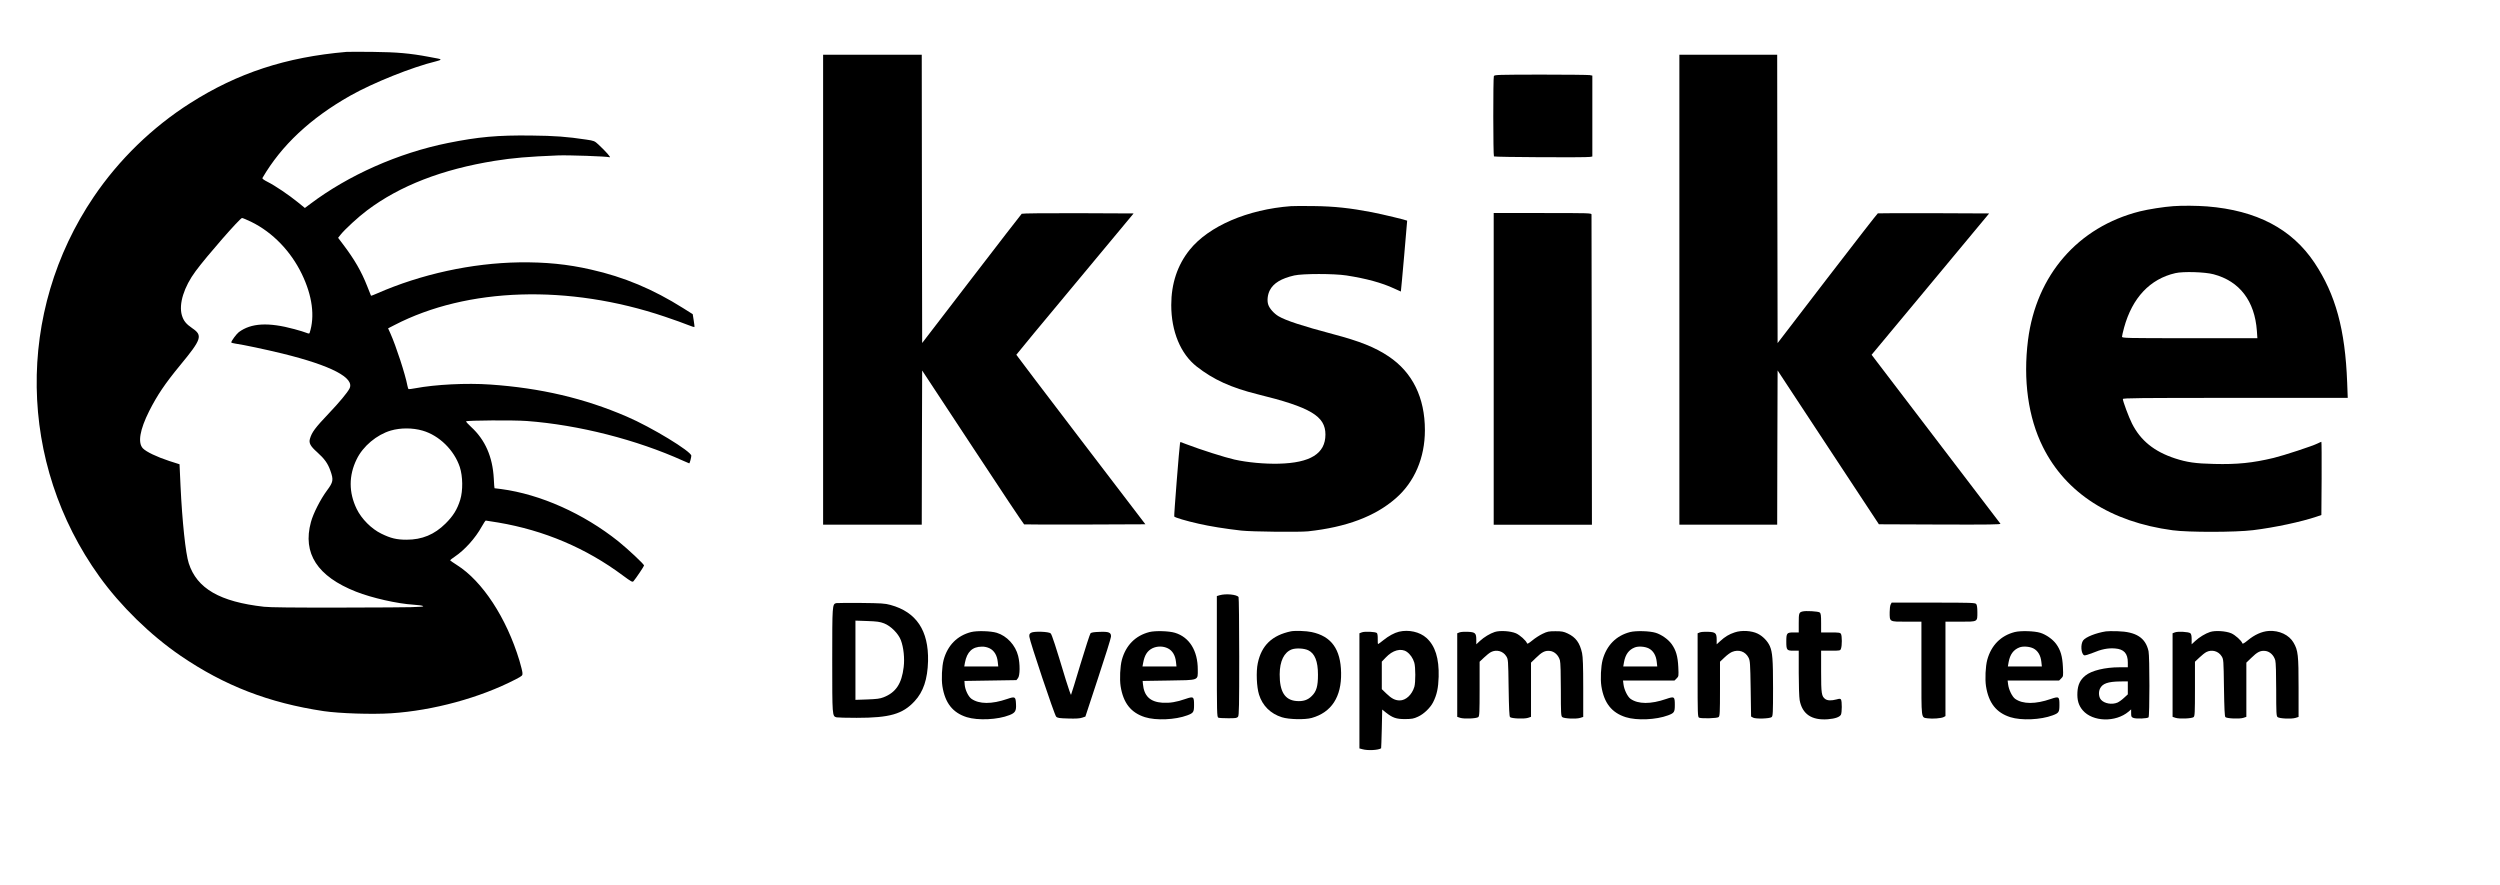
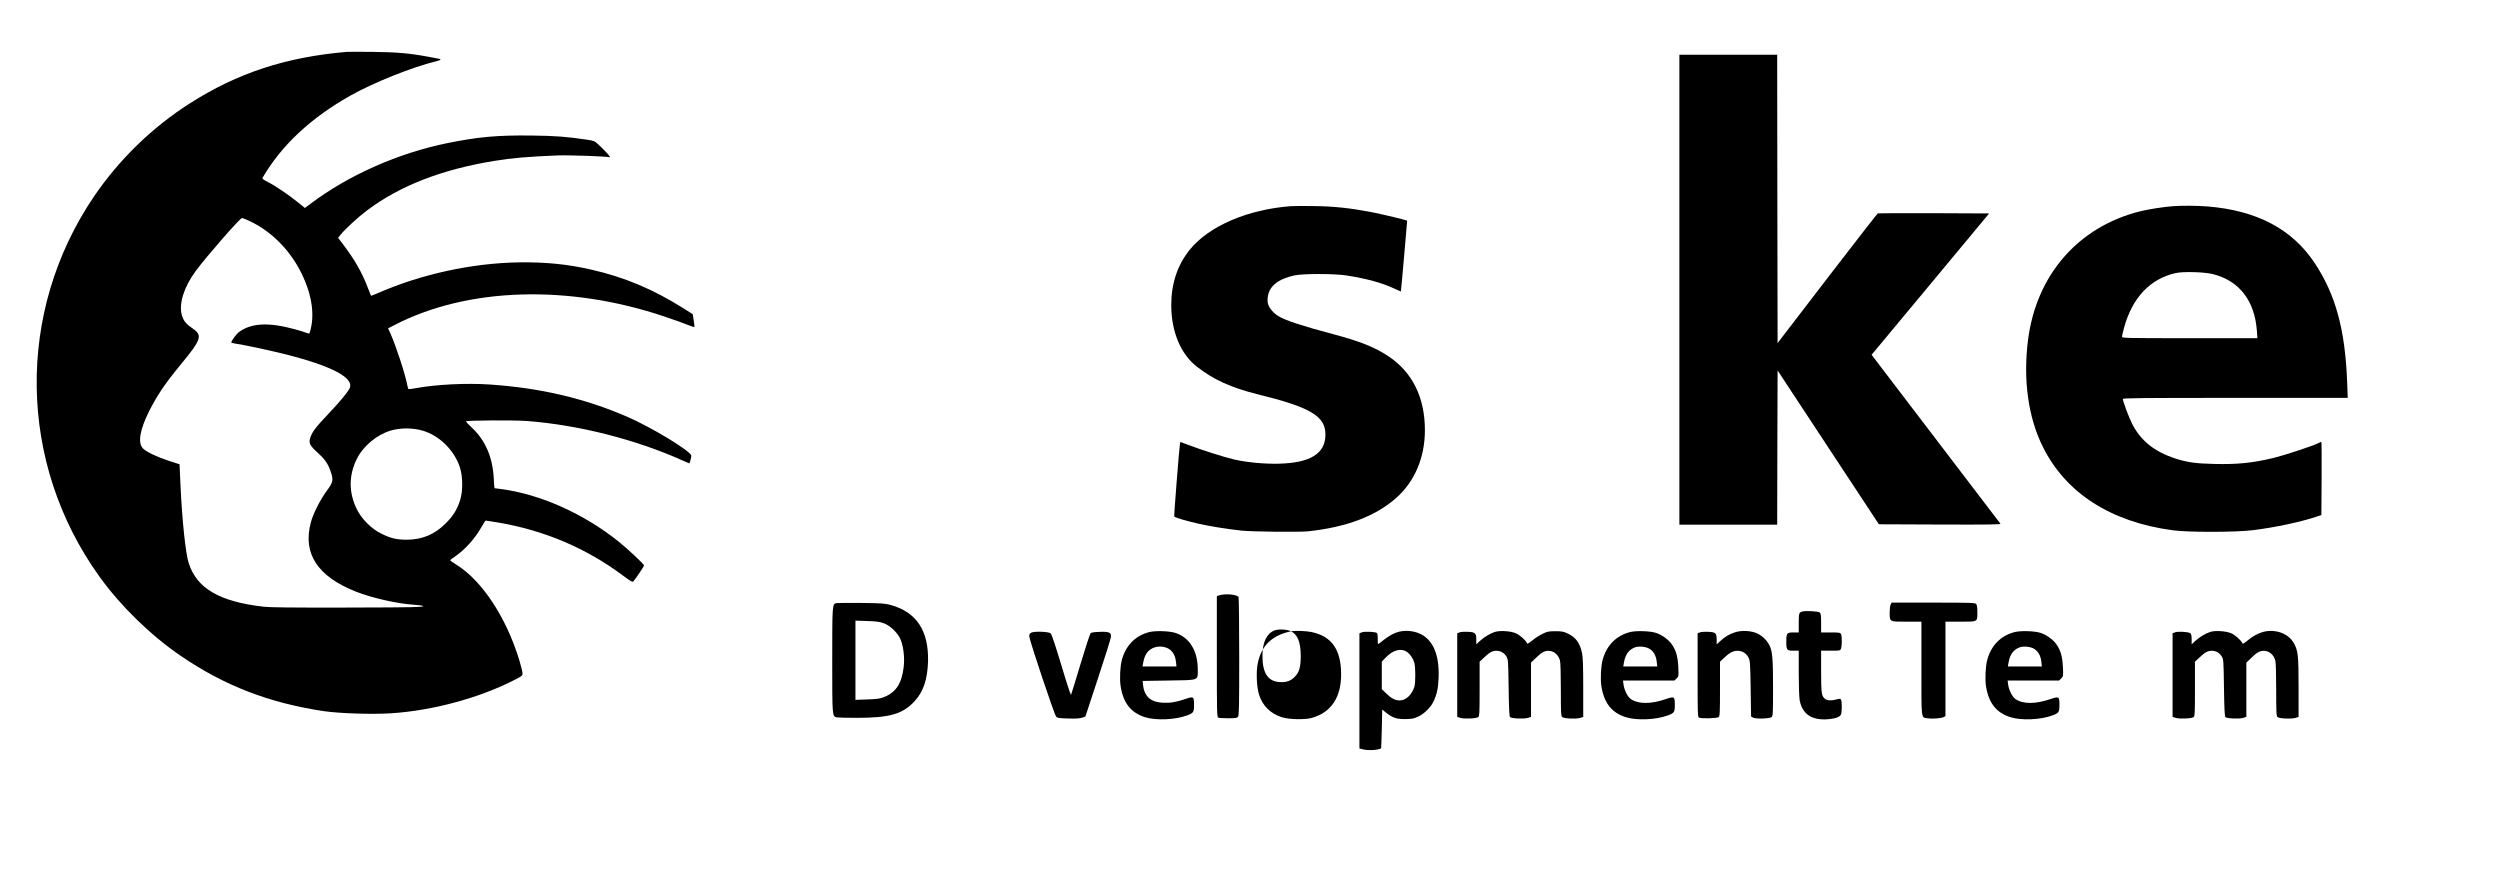
<svg xmlns="http://www.w3.org/2000/svg" version="1.0" width="3016pt" height="1068pt" viewBox="0 0 3016 1068" preserveAspectRatio="xMidYMid meet">
  <g transform="translate(0,1068) scale(0.1,-0.1)" fill="#000000" stroke="none">
    <path d="M4180 10054 c-730 -63 -1313 -254 -1885 -618 -457 -290 -859 -681 -1163 -1129 -943 -1392 -917 -3213 67 -4582 256 -356 615 -707 981 -957 529 -361 1065 -568 1725 -667 190 -28 584 -41 814 -26 507 33 1072 187 1501 409 82 43 85 46 83 78 -1 18 -18 86 -37 150 -156 515 -447 958 -753 1151 -46 29 -83 55 -83 58 0 3 26 23 57 44 118 79 249 224 324 361 23 41 45 74 49 74 5 0 73 -11 152 -24 553 -94 1058 -308 1500 -637 106 -78 118 -85 131 -70 30 35 127 180 127 189 0 16 -197 200 -310 291 -421 336 -941 568 -1413 631 -43 5 -80 10 -81 10 -2 0 -6 53 -9 118 -14 261 -104 466 -273 621 -37 34 -64 64 -61 68 13 12 576 16 734 4 624 -47 1322 -225 1886 -480 38 -17 70 -31 72 -31 6 0 25 72 25 92 0 52 -483 346 -780 473 -510 220 -1038 344 -1645 386 -287 20 -662 1 -906 -45 -41 -8 -77 -12 -80 -10 -4 2 -10 21 -14 41 -24 132 -138 481 -205 630 l-28 62 76 39 c880 456 2101 494 3262 102 113 -38 238 -83 279 -100 41 -16 76 -28 78 -26 3 2 -1 39 -8 80 l-12 76 -116 73 c-364 229 -712 375 -1111 465 -283 65 -549 91 -865 87 -574 -9 -1185 -142 -1716 -375 -39 -17 -72 -30 -73 -28 -1 2 -21 53 -45 113 -71 181 -155 326 -293 508 l-59 78 31 39 c49 62 216 216 317 291 397 299 909 497 1543 599 221 35 393 50 761 65 126 5 587 -11 624 -22 21 -6 -46 70 -136 154 -46 42 -51 45 -146 59 -233 35 -378 46 -663 49 -408 5 -638 -16 -1006 -90 -599 -121 -1200 -388 -1662 -736 l-64 -48 -86 70 c-110 89 -274 200 -364 245 -46 23 -66 39 -62 47 229 393 578 720 1058 992 276 156 746 345 1039 416 59 14 67 25 24 32 -17 3 -70 13 -117 22 -223 42 -384 56 -665 59 -154 2 -300 2 -325 0z m-1144 -2053 c253 -125 472 -351 605 -626 127 -262 160 -512 94 -712 -3 -9 -12 -9 -39 2 -19 8 -83 28 -143 44 -316 86 -524 74 -672 -36 -29 -23 -91 -106 -91 -124 0 -4 21 -10 48 -14 103 -15 358 -69 568 -120 590 -145 877 -294 810 -423 -25 -49 -125 -169 -247 -297 -170 -179 -207 -230 -230 -309 -15 -51 6 -89 87 -161 90 -81 129 -136 160 -224 39 -110 35 -136 -41 -238 -78 -105 -167 -279 -194 -382 -103 -377 78 -655 544 -839 190 -75 497 -145 693 -157 123 -8 160 -24 60 -26 -35 -1 -76 -3 -93 -4 -16 -2 -399 -4 -850 -5 -558 -1 -852 2 -920 10 -533 60 -810 220 -908 525 -38 117 -79 506 -99 930 l-12 264 -125 40 c-149 49 -277 110 -317 152 -64 67 -37 225 76 450 96 190 190 330 372 551 261 316 276 361 148 448 -76 52 -106 90 -126 157 -39 136 25 342 167 533 132 179 535 640 559 640 8 0 61 -22 116 -49z m2062 -2516 c201 -58 381 -235 449 -439 37 -113 39 -285 5 -396 -36 -116 -85 -195 -177 -286 -134 -133 -283 -195 -470 -195 -120 0 -191 17 -305 73 -119 58 -238 177 -297 298 -96 198 -97 403 0 600 76 157 242 296 412 346 117 34 262 34 383 -1z" />
-     <path d="M9930 7185 l0 -2835 595 0 595 0 2 930 3 930 610 -926 c335 -510 614 -928 620 -930 5 -2 337 -3 736 -2 l727 3 -779 1020 c-428 561 -778 1022 -778 1025 0 3 318 388 708 855 l707 850 -669 3 c-399 1 -674 -2 -681 -7 -6 -5 -279 -358 -606 -784 l-595 -775 -3 1739 -2 1739 -595 0 -595 0 0 -2835z" />
    <path d="M20260 7185 l0 -2835 590 0 590 0 2 930 3 931 153 -233 c85 -128 360 -546 611 -928 l458 -695 738 -3 c591 -2 736 0 728 10 -11 14 -1392 1824 -1491 1955 l-63 83 709 852 709 853 -666 3 c-366 1 -671 0 -677 -2 -6 -2 -280 -355 -610 -784 l-599 -781 -3 1740 -2 1739 -590 0 -590 0 0 -2835z" />
-     <path d="M18022 9762 c-10 -24 -9 -959 1 -969 10 -9 1116 -15 1160 -6 l27 5 0 488 0 488 -32 6 c-18 3 -283 6 -590 6 -519 -1 -559 -2 -566 -18z" />
    <path d="M15575 8193 c-524 -39 -993 -241 -1223 -527 -147 -183 -222 -407 -222 -666 0 -318 112 -589 307 -742 202 -158 415 -255 733 -334 640 -157 820 -264 820 -486 0 -230 -181 -343 -565 -352 -171 -4 -377 15 -533 50 -109 24 -411 120 -580 185 l-72 27 -5 -21 c-8 -43 -74 -871 -69 -878 8 -13 146 -54 294 -87 134 -31 321 -61 515 -83 129 -14 694 -20 805 -9 462 50 809 180 1058 398 227 197 352 490 352 822 0 393 -149 697 -437 890 -164 110 -348 184 -675 270 -365 97 -564 162 -654 215 -54 32 -109 93 -124 140 -16 47 -8 121 19 173 44 86 138 143 295 179 102 23 480 23 629 0 239 -37 429 -89 575 -157 45 -21 82 -38 82 -37 4 14 77 853 76 855 -8 7 -293 76 -426 102 -261 50 -452 71 -700 74 -124 2 -247 1 -275 -1z" />
    <path d="M26220 8193 c-116 -8 -305 -38 -405 -63 -745 -188 -1249 -767 -1349 -1552 -61 -480 2 -935 180 -1291 277 -556 819 -904 1564 -1004 191 -26 759 -25 970 1 262 32 584 101 770 164 l55 19 3 441 c1 243 0 442 -3 442 -3 0 -24 -9 -46 -20 -58 -30 -406 -144 -529 -174 -254 -61 -441 -80 -719 -73 -226 5 -327 20 -472 67 -252 83 -416 216 -519 421 -38 75 -110 268 -110 295 0 12 199 14 1356 14 l1357 0 -7 188 c-24 636 -139 1059 -394 1442 -273 409 -698 632 -1296 680 -120 9 -301 11 -406 3z m485 -822 c314 -83 496 -322 522 -683 l6 -88 -817 0 c-770 0 -816 1 -816 18 0 9 11 59 25 110 99 360 313 587 619 657 94 22 358 14 461 -14z" />
-     <path d="M18020 6230 l0 -1880 593 0 592 0 -2 1862 c-2 1025 -3 1871 -3 1881 0 16 -35 17 -590 17 l-590 0 0 -1880z" />
    <path d="M14713 3499 l-33 -10 0 -730 c0 -685 1 -730 18 -737 9 -4 63 -7 120 -7 91 0 105 2 118 19 12 17 14 132 14 725 0 388 -4 711 -8 718 -20 31 -153 44 -229 22z" />
    <path d="M10087 3404 c-46 -14 -47 -23 -47 -689 0 -676 0 -675 52 -689 13 -3 122 -6 243 -6 399 0 555 45 699 201 106 114 156 265 162 484 8 368 -141 592 -453 677 -69 19 -109 21 -358 24 -154 1 -288 0 -298 -2z m578 -244 c82 -32 172 -122 203 -203 33 -87 47 -218 34 -325 -24 -200 -94 -306 -243 -364 -43 -17 -84 -22 -196 -26 l-143 -5 0 478 0 478 143 -5 c116 -4 153 -9 202 -28z" />
    <path d="M22809 3388 c-7 -13 -12 -54 -12 -93 0 -119 -7 -115 203 -115 l180 0 0 -564 c0 -633 -6 -589 76 -602 58 -8 164 0 192 15 l22 12 0 569 0 570 179 0 c214 0 206 -4 206 115 0 55 -5 87 -14 98 -12 15 -61 17 -517 17 l-503 0 -12 -22z" />
    <path d="M21745 3303 c-42 -11 -45 -21 -45 -139 l0 -114 -65 0 c-79 0 -85 -8 -85 -110 0 -102 6 -110 85 -110 l65 0 0 -268 c0 -150 5 -294 11 -328 31 -169 145 -246 341 -231 87 7 141 26 157 55 13 25 14 161 1 182 -7 12 -16 13 -55 2 -62 -16 -106 -15 -134 4 -46 33 -51 65 -51 334 l0 250 115 0 c115 0 116 0 125 26 13 34 13 150 0 175 -10 17 -22 19 -125 19 l-115 0 0 114 c0 93 -3 116 -17 127 -16 14 -168 23 -208 12z" />
-     <path d="M11716 3055 c-168 -43 -284 -160 -332 -336 -21 -79 -28 -232 -15 -317 32 -203 124 -320 294 -374 136 -42 375 -31 515 25 70 27 84 51 79 134 -4 89 -11 93 -105 61 -188 -65 -339 -64 -433 2 -38 28 -76 108 -81 170 l-3 45 313 5 314 5 19 24 c25 31 26 173 2 268 -32 129 -136 242 -258 279 -73 22 -236 27 -309 9z m224 -197 c55 -28 89 -85 97 -163 l6 -55 -205 0 -205 0 8 46 c25 130 89 192 204 193 34 1 66 -7 95 -21z" />
    <path d="M13866 3055 c-168 -43 -284 -160 -332 -336 -21 -79 -28 -232 -15 -317 32 -203 124 -320 294 -374 133 -42 366 -32 510 22 75 28 82 39 82 126 0 101 -6 105 -103 72 -108 -38 -190 -51 -277 -46 -150 10 -224 80 -237 228 l-3 35 311 5 c377 6 354 -3 354 133 0 227 -101 390 -275 443 -73 22 -236 27 -309 9z m224 -197 c55 -28 89 -85 97 -163 l6 -55 -205 0 -205 0 8 43 c17 94 50 145 111 176 58 28 130 28 188 -1z" />
-     <path d="M15575 3064 c-229 -48 -356 -170 -401 -384 -22 -102 -14 -289 15 -380 42 -134 139 -230 276 -273 85 -27 278 -31 360 -8 238 67 360 254 354 545 -5 285 -118 441 -356 491 -63 14 -201 18 -248 9z m208 -229 c79 -38 117 -133 117 -295 0 -138 -18 -201 -74 -256 -49 -50 -106 -68 -188 -61 -138 12 -201 114 -200 322 1 160 53 266 147 301 52 18 148 13 198 -11z" />
+     <path d="M15575 3064 c-229 -48 -356 -170 -401 -384 -22 -102 -14 -289 15 -380 42 -134 139 -230 276 -273 85 -27 278 -31 360 -8 238 67 360 254 354 545 -5 285 -118 441 -356 491 -63 14 -201 18 -248 9z c79 -38 117 -133 117 -295 0 -138 -18 -201 -74 -256 -49 -50 -106 -68 -188 -61 -138 12 -201 114 -200 322 1 160 53 266 147 301 52 18 148 13 198 -11z" />
    <path d="M16877 3059 c-55 -13 -126 -52 -189 -103 -31 -25 -59 -46 -63 -46 -3 0 -5 27 -4 60 1 36 -3 66 -10 73 -16 16 -149 22 -183 8 l-28 -11 0 -694 0 -695 38 -10 c64 -18 193 -11 224 12 1 1 5 107 8 234 l5 233 43 -35 c83 -65 126 -80 232 -80 83 1 103 4 157 29 69 31 147 106 181 172 46 90 64 174 68 309 6 223 -42 374 -147 469 -81 73 -214 103 -332 75z m94 -242 c41 -28 75 -77 91 -131 16 -54 16 -240 1 -291 -29 -97 -103 -165 -177 -165 -55 0 -99 23 -160 82 l-56 54 0 166 0 166 48 50 c82 88 184 116 253 69z" />
    <path d="M18033 3056 c-58 -19 -129 -62 -180 -109 l-43 -40 0 55 c0 80 -13 92 -102 96 -40 2 -85 -1 -100 -7 l-28 -11 0 -504 0 -504 36 -12 c46 -15 196 -9 218 9 14 12 16 55 16 341 l0 327 53 50 c29 28 67 58 85 67 65 33 144 12 183 -50 24 -39 24 -41 29 -381 4 -251 8 -345 17 -354 18 -18 172 -24 217 -9 l36 12 0 327 0 327 58 56 c74 73 112 92 171 85 54 -6 103 -52 120 -114 7 -23 11 -161 11 -354 0 -282 2 -318 17 -330 21 -18 165 -25 215 -10 l38 12 0 352 c0 264 -4 369 -14 418 -27 124 -76 191 -174 237 -49 23 -70 27 -147 27 -80 0 -97 -3 -155 -31 -36 -17 -92 -53 -124 -80 -43 -35 -61 -45 -64 -35 -11 33 -86 100 -134 121 -66 28 -194 36 -255 16z" />
    <path d="M19666 3055 c-168 -43 -284 -160 -332 -336 -21 -79 -28 -232 -15 -317 32 -203 124 -320 294 -374 133 -42 366 -32 510 22 75 28 82 39 82 126 0 101 -6 105 -103 72 -187 -65 -339 -64 -431 1 -36 26 -77 109 -85 174 l-6 47 311 0 310 0 26 26 c25 25 25 27 20 137 -6 129 -28 205 -82 279 -41 56 -122 113 -191 134 -71 22 -236 27 -308 9z m224 -197 c55 -28 89 -85 97 -163 l6 -55 -205 0 -205 0 9 52 c17 93 58 149 129 177 44 18 122 12 169 -11z" />
    <path d="M20928 3051 c-68 -22 -119 -53 -175 -105 l-43 -39 0 55 c0 80 -13 92 -102 96 -40 2 -85 -1 -100 -7 l-28 -11 0 -505 c0 -472 1 -506 18 -513 32 -13 218 -8 235 7 15 12 17 49 17 341 l0 327 55 52 c30 29 70 58 90 66 81 34 162 6 200 -70 18 -37 20 -66 25 -375 l5 -334 25 -14 c33 -17 200 -12 223 7 15 12 17 49 17 350 0 344 -7 434 -39 507 -27 60 -85 120 -147 150 -73 36 -194 43 -276 15z" />
    <path d="M24306 3055 c-168 -43 -284 -160 -332 -336 -21 -79 -28 -232 -15 -317 32 -203 124 -320 294 -374 133 -42 366 -32 510 22 75 28 82 39 82 126 0 101 -6 105 -103 72 -187 -65 -339 -64 -431 1 -36 26 -77 109 -85 174 l-6 47 311 0 310 0 26 26 c25 25 25 27 20 137 -6 129 -28 205 -82 279 -41 56 -122 113 -191 134 -71 22 -236 27 -308 9z m224 -197 c55 -28 89 -85 97 -163 l6 -55 -205 0 -205 0 9 52 c17 93 58 149 129 177 44 18 122 12 169 -11z" />
-     <path d="M25405 3063 c-119 -19 -241 -67 -273 -108 -35 -45 -27 -166 13 -181 8 -3 53 10 100 29 106 45 187 61 271 54 107 -8 154 -60 154 -169 l0 -58 -99 0 c-177 0 -340 -40 -414 -101 -62 -51 -90 -110 -95 -199 -5 -95 13 -159 64 -219 120 -140 396 -148 553 -16 l31 27 0 -46 c0 -41 3 -48 28 -57 32 -13 167 -8 182 7 14 14 14 735 0 798 -36 162 -149 235 -375 241 -60 2 -123 1 -140 -2z m265 -682 l0 -78 -46 -42 c-25 -24 -61 -49 -79 -57 -67 -28 -157 -12 -198 34 -27 30 -33 92 -13 134 30 62 95 85 244 87 l92 1 0 -79z" />
    <path d="M26663 3056 c-58 -19 -129 -62 -180 -109 l-43 -40 0 61 c0 43 -5 63 -16 73 -21 17 -150 24 -186 10 l-28 -11 0 -504 0 -504 36 -12 c46 -15 196 -9 218 9 14 12 16 55 16 341 l0 327 53 50 c29 28 67 58 85 67 65 33 144 12 183 -50 24 -39 24 -41 29 -381 4 -251 8 -345 17 -354 18 -18 172 -24 217 -9 l36 12 0 327 0 327 58 56 c74 73 112 92 171 85 54 -6 103 -52 120 -114 7 -23 11 -161 11 -354 0 -282 2 -318 17 -330 21 -18 165 -25 215 -10 l38 12 0 355 c0 392 -6 446 -60 540 -53 94 -174 151 -301 142 -83 -6 -170 -45 -253 -114 -43 -35 -61 -45 -64 -35 -11 33 -86 100 -134 121 -66 28 -194 36 -255 16z" />
    <path d="M12440 3047 c-20 -11 -24 -20 -22 -48 4 -53 302 -941 323 -964 16 -17 36 -20 146 -23 89 -3 140 0 168 10 l39 13 153 465 c85 256 155 480 156 499 3 51 -25 63 -141 58 -64 -2 -96 -7 -106 -17 -7 -8 -62 -177 -122 -375 -59 -198 -110 -363 -113 -367 -3 -4 -31 77 -63 180 -124 411 -168 547 -183 561 -21 21 -200 28 -235 8z" />
  </g>
</svg>